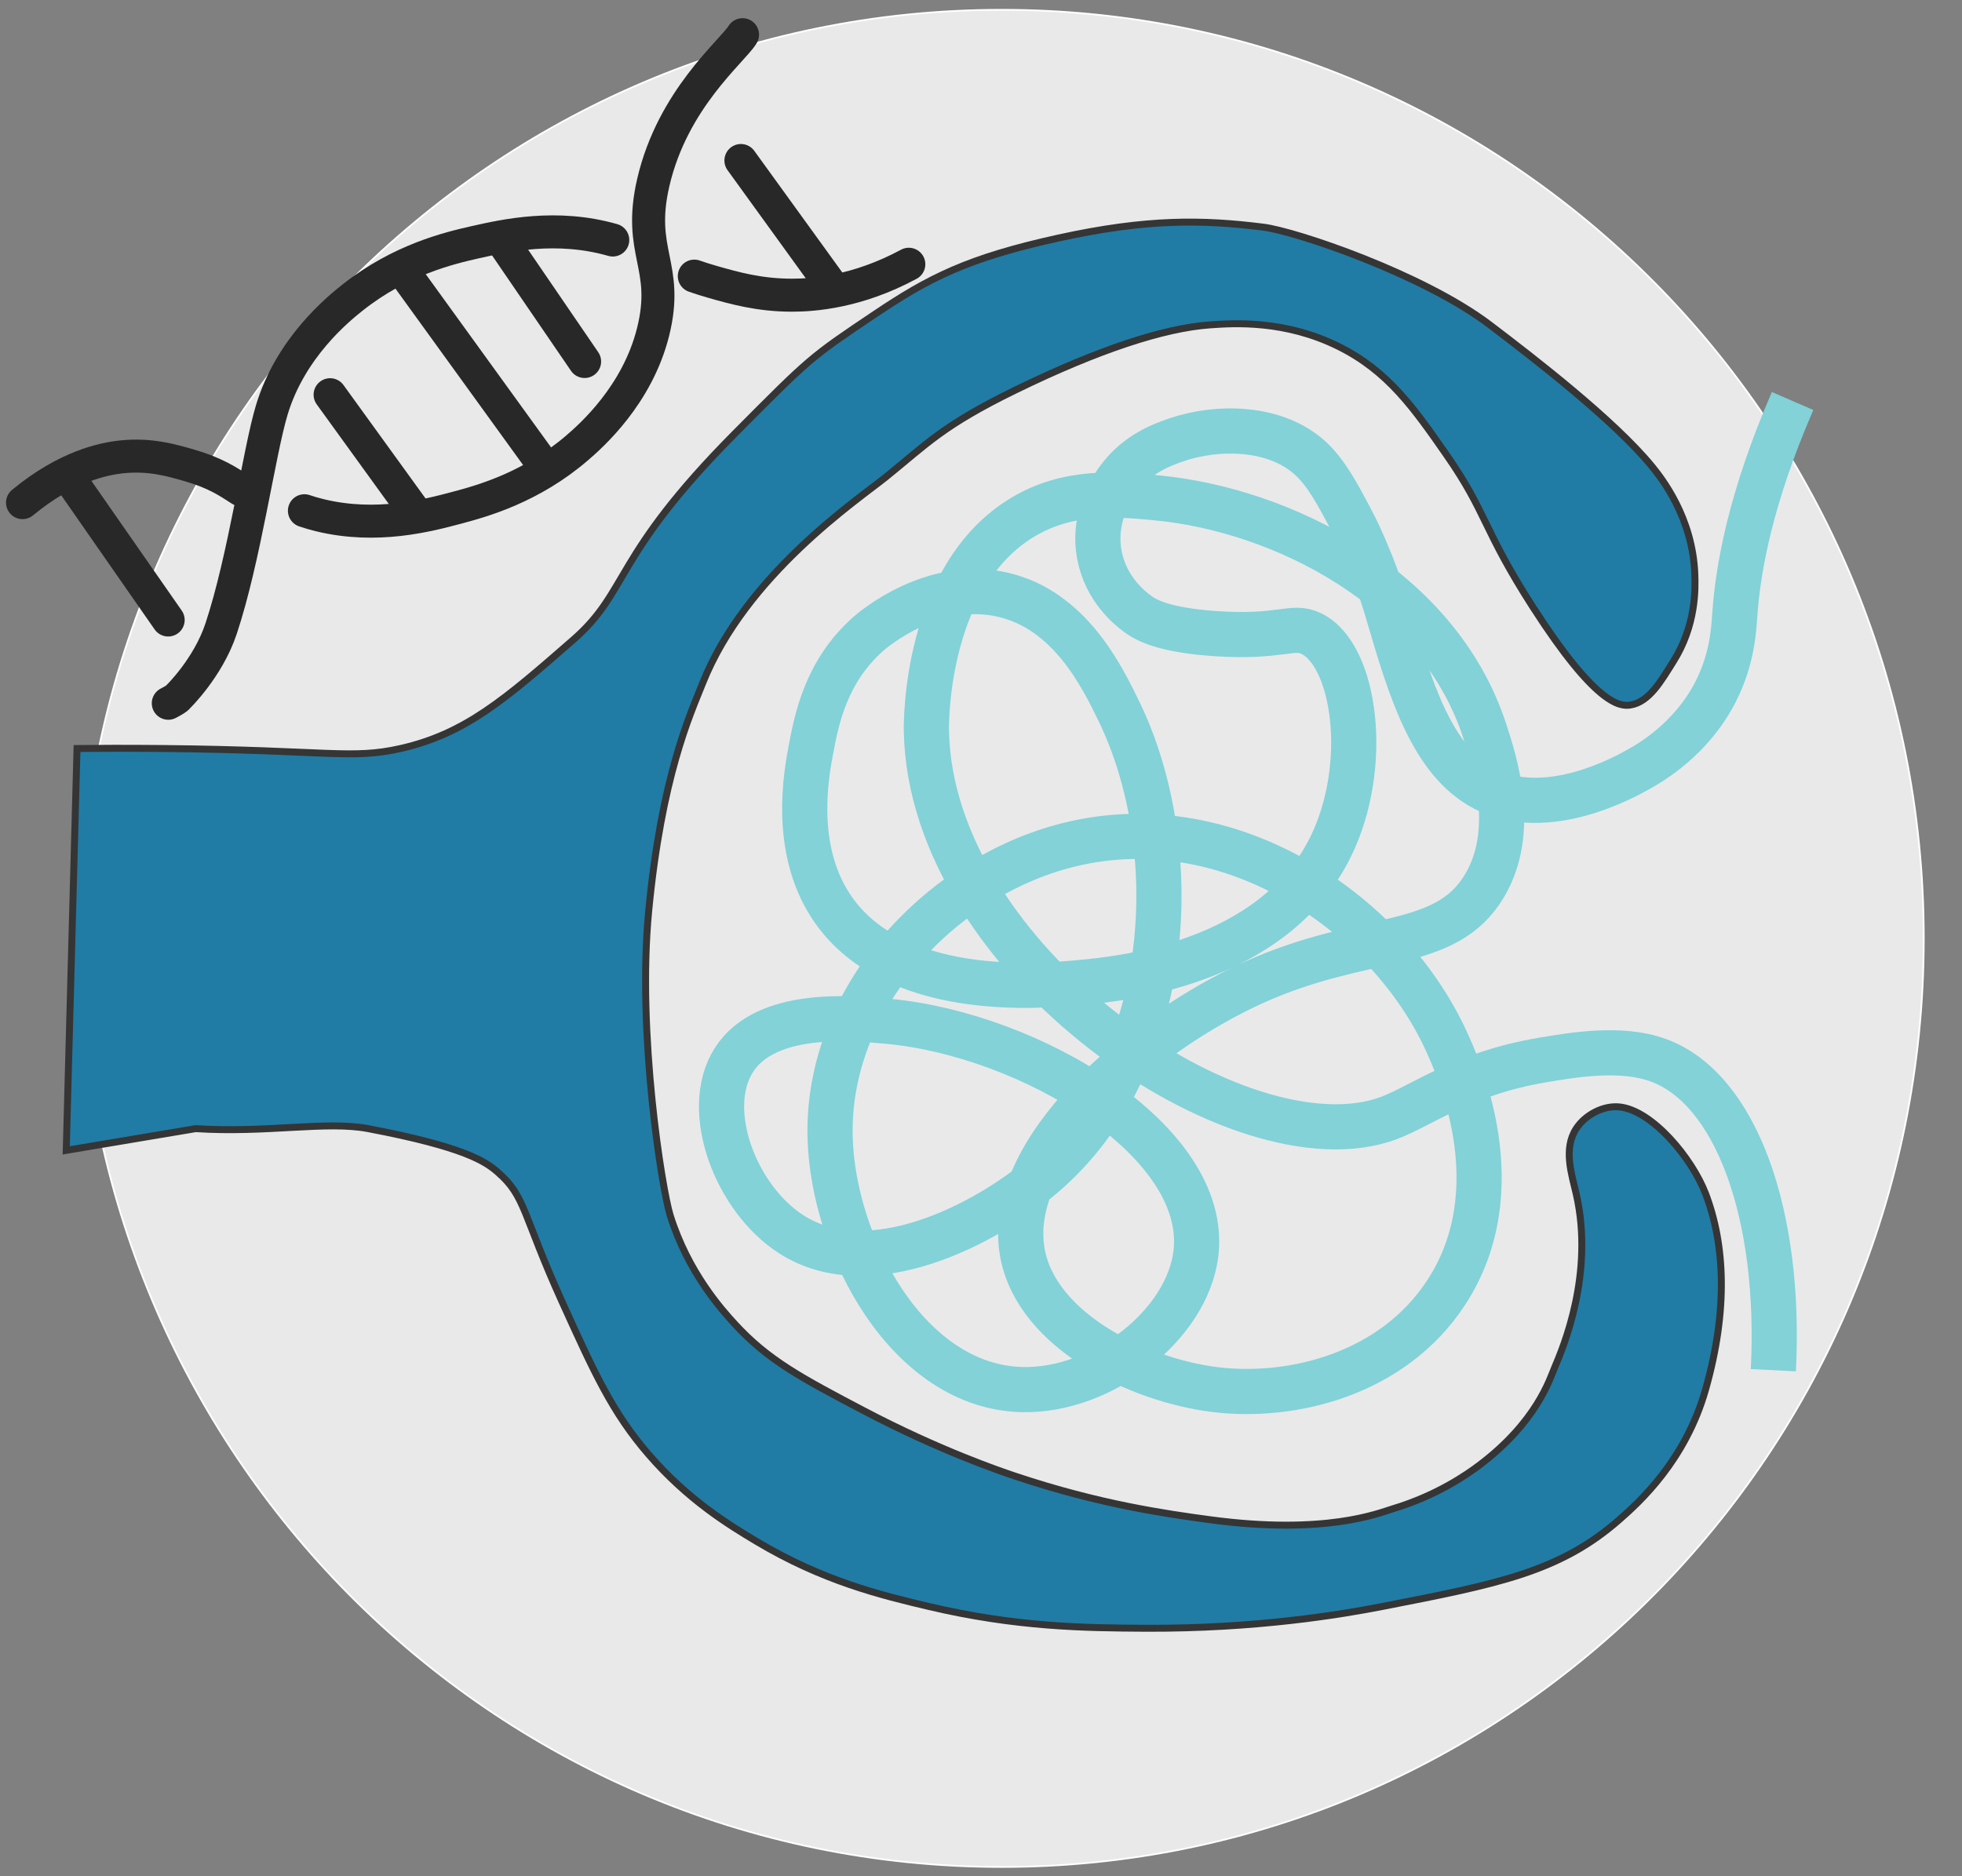
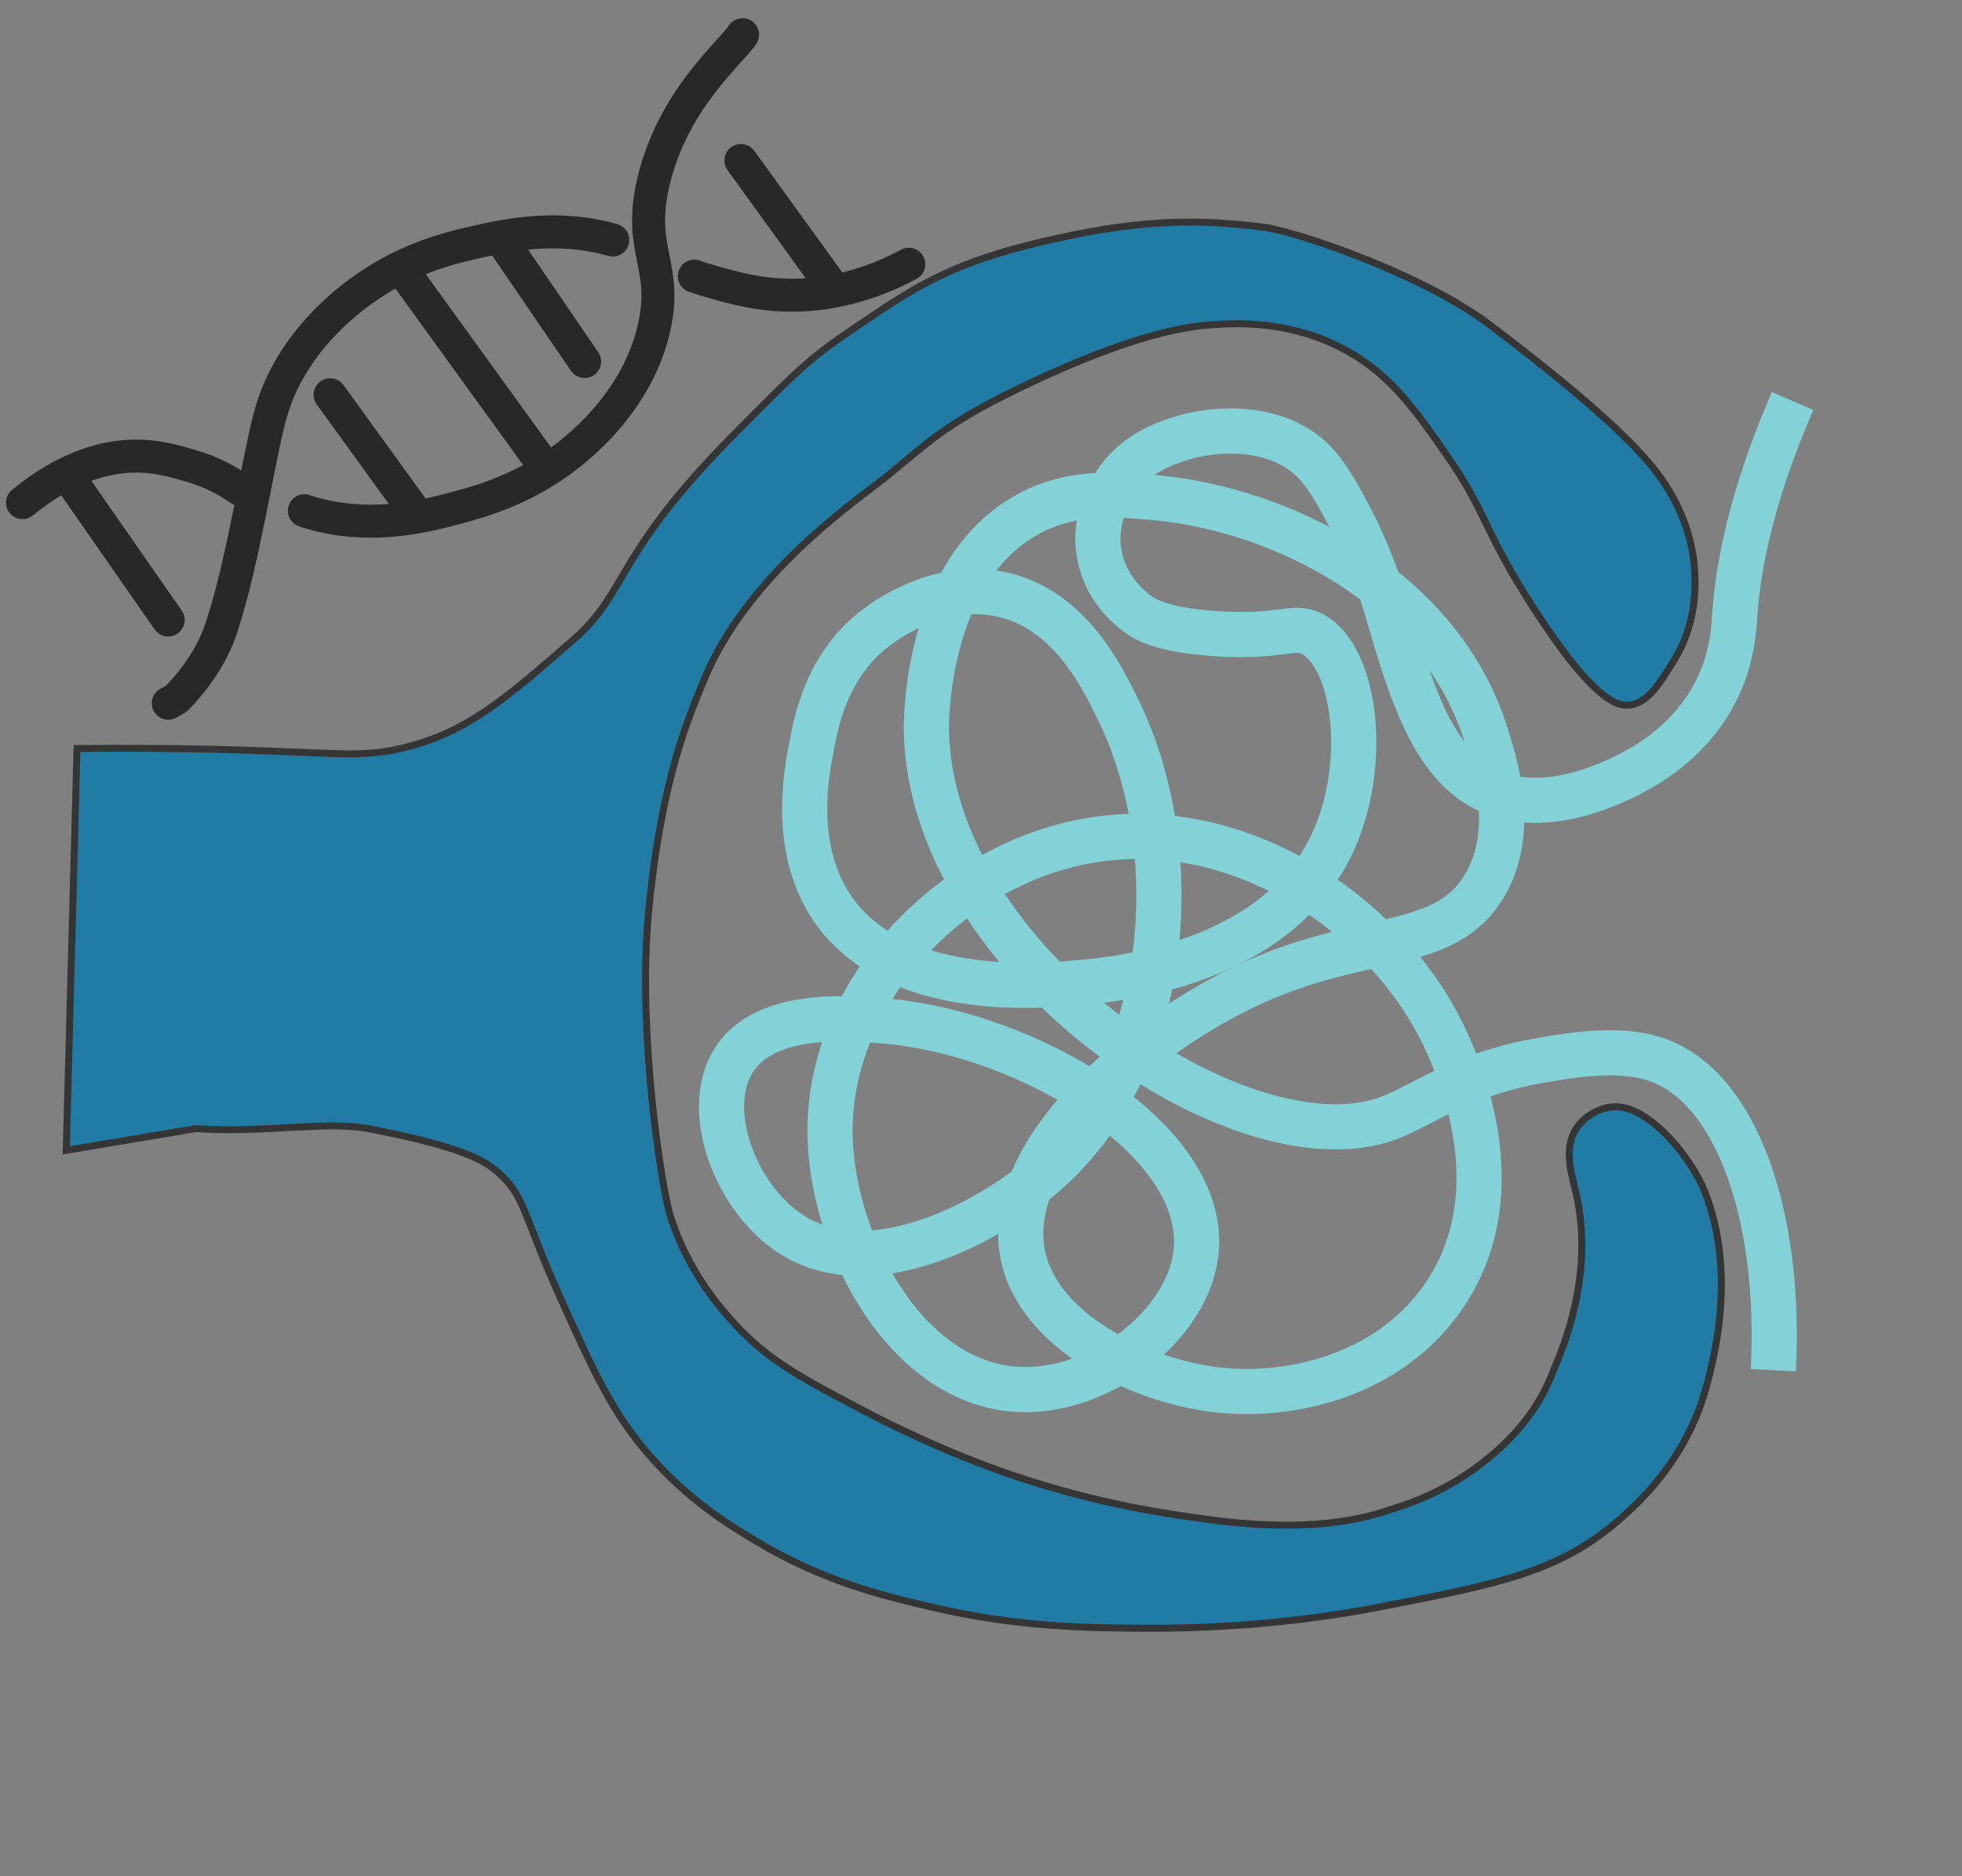
<svg xmlns="http://www.w3.org/2000/svg" version="1.1" id="svg1" width="1505.333" height="1440" viewBox="0 0 1505.333 1440">
  <rect x="0" y="0" width="1505.333" height="1440" fill="#808080" stroke="none" />
  <defs id="defs1">
    <clipPath id="clipPath2">
      <path d="M 0,1080 H 1129 V 0 H 0 Z" transform="translate(-1107,-539.898)" id="path2" />
    </clipPath>
    <clipPath id="clipPath4">
      <path d="M 0,1080 H 1129 V 0 H 0 Z" transform="translate(-38.114,-417.881)" id="path4" />
    </clipPath>
    <clipPath id="clipPath6">
      <path d="M 0,1080 H 1129 V 0 H 0 Z" transform="translate(-1020.435,-291.343)" id="path6" />
    </clipPath>
    <clipPath id="clipPath8">
      <path d="M 0,1080 H 1129 V 0 H 0 Z" transform="translate(-352.601,-941.855)" id="path8" />
    </clipPath>
    <clipPath id="clipPath10">
      <path d="M 0,1080 H 1129 V 0 H 0 Z" transform="translate(-522.966,-927.906)" id="path10" />
    </clipPath>
    <clipPath id="clipPath12">
      <path d="M 0,1080 H 1129 V 0 H 0 Z" transform="translate(-175.171,-786.031)" id="path12" />
    </clipPath>
    <clipPath id="clipPath14">
      <path d="M 0,1080 H 1129 V 0 H 0 Z" transform="translate(-12.961,-790.702)" id="path14" />
    </clipPath>
    <clipPath id="clipPath16">
      <path d="M 0,1080 H 1129 V 0 H 0 Z" transform="translate(-480.123,-913.277)" id="path16" />
    </clipPath>
    <clipPath id="clipPath18">
      <path d="M 0,1080 H 1129 V 0 H 0 Z" transform="translate(-336.402,-871.931)" id="path18" />
    </clipPath>
    <clipPath id="clipPath20">
      <path d="M 0,1080 H 1129 V 0 H 0 Z" transform="translate(-314.226,-810.27)" id="path20" />
    </clipPath>
    <clipPath id="clipPath22">
      <path d="M 0,1080 H 1129 V 0 H 0 Z" transform="translate(-237.757,-786.736)" id="path22" />
    </clipPath>
    <clipPath id="clipPath24">
      <path d="M 0,1080 H 1129 V 0 H 0 Z" transform="translate(-96.772,-723.143)" id="path24" />
    </clipPath>
  </defs>
  <g id="layer-MC0">
-     <path id="path1" d="m 0,0 c 0,-295.253 -237.623,-534.602 -530.746,-534.602 -293.123,0 -530.746,239.349 -530.746,534.602 0,295.253 237.623,534.602 530.746,534.602 C -237.623,534.602 0,295.253 0,0" style="fill:#e9e9ea;fill-opacity:1;fill-rule:nonzero;stroke:#ffffff;stroke-width:1;stroke-linecap:butt;stroke-linejoin:miter;stroke-miterlimit:10;stroke-dasharray:none;stroke-opacity:1" transform="matrix(1.333,0,0,-1.333,1476,720.137)" clip-path="url(#clipPath2)" />
    <path id="path3" d="m 0,0 c 24.832,4.169 49.663,8.337 74.495,12.506 41.257,-2.644 75.08,4.608 99.326,0 55.551,-10.556 67.603,-19.001 74.495,-25.012 16.325,-14.238 14,-23.804 37.247,-75.036 18.356,-40.453 28.77,-63.405 49.664,-87.542 22.669,-26.19 46.209,-40.53 62.079,-50.024 38.107,-22.798 71.458,-30.945 99.326,-37.518 50.306,-11.865 89.676,-12.317 124.158,-12.506 64.633,-0.354 114.15,8.133 136.574,12.506 66.917,13.048 102.264,19.942 136.573,50.024 11.299,9.906 38.046,33.988 49.664,75.036 12.983,45.873 11.117,83.367 0,112.554 -7.776,20.414 -30.763,48.166 -49.664,50.024 -9.322,0.916 -19.661,-4.566 -24.831,-12.506 -7.579,-11.638 -2.57,-26.28 0,-37.518 10.514,-45.983 -7.557,-88.591 -12.416,-100.048 -2.763,-6.515 -10.313,-31.34 -43.455,-56.277 -7.08,-5.327 -24.427,-17.433 -49.663,-25.012 -7.675,-2.305 -38.534,-15.323 -105.535,-6.253 -24.817,3.36 -63.058,8.734 -111.742,25.012 -8.817,2.948 -43.834,14.899 -86.911,37.518 -36.739,19.291 -55.496,29.359 -74.494,50.024 -7.643,8.313 -26.97,29.778 -37.248,62.53 -4.633,14.767 -19.152,104.66 -12.415,175.084 7.448,77.873 23.811,113.112 31.039,131.313 24.832,62.53 89.582,105.945 105.534,118.807 23.417,18.882 32.485,29.52 74.495,50.024 48.579,23.711 85.814,35.606 111.742,37.518 14.264,1.053 43.668,2.862 74.495,-12.506 28.409,-14.162 43.32,-35.581 62.079,-62.53 23.103,-33.188 20.824,-42.704 49.663,-87.542 35.962,-55.912 49.836,-57.176 55.871,-56.277 10.935,1.63 17.781,13.812 24.832,25.012 13.137,20.869 12.703,41.672 12.416,50.024 -1.136,32.975 -19.31,55.793 -24.832,62.53 -21.611,26.367 -67.372,61.754 -93.118,81.289 -38.848,29.477 -112.138,54.005 -130.366,56.277 -34.942,4.356 -66.75,4.989 -117.95,-6.252 -52.396,-11.504 -74.629,-23.018 -105.535,-43.772 -37.247,-25.012 -37.247,-25.012 -80.702,-68.783 -70.553,-71.065 -60.841,-90.636 -93.119,-118.807 -38.938,-33.984 -61.951,-54.069 -99.326,-62.53 -28.363,-6.42 -41.963,-0.933 -136.574,0 -21.201,0.209 -38.532,0.111 -49.663,0 z" style="fill:#207ca5;fill-opacity:1;fill-rule:nonzero;stroke:#353535;stroke-width:4;stroke-linecap:butt;stroke-linejoin:miter;stroke-miterlimit:10;stroke-dasharray:none;stroke-opacity:1" transform="matrix(1.333,0,0,-1.333,50.818,882.825)" clip-path="url(#clipPath4)" />
    <path id="path5" d="m 0,0 c 4.573,89.128 -21.284,162.359 -66.476,178.559 -21.266,7.622 -48.136,3.092 -66.477,0 -46.325,-7.811 -69.133,-26.257 -88.635,-33.48 -84.483,-31.288 -263.568,90.041 -265.906,223.198 -0.088,5.032 -0.415,89.201 55.397,122.759 26.116,15.703 53.159,13.491 77.556,11.16 70.28,-6.715 161.077,-50.59 188.35,-133.919 5.833,-17.821 18.816,-57.49 0,-89.279 -22.614,-38.205 -68.413,-26.598 -132.953,-55.8 -63.831,-28.881 -144.34,-96.93 -132.953,-156.239 8.565,-44.61 66.907,-72.734 110.794,-78.119 44.003,-5.399 102.049,8.557 132.953,55.8 39.135,59.824 6.788,130.291 0,145.079 -33.976,74.014 -126.644,137.896 -221.588,111.599 -71.706,-19.861 -135.115,-88.501 -132.953,-167.399 1.713,-62.508 44.921,-143.755 110.794,-145.079 45.993,-0.924 94.646,37.282 99.715,78.119 8.071,65.029 -95.651,126.423 -177.271,133.919 -21.245,1.952 -70.298,6.457 -88.635,-22.319 -18.364,-28.819 1.11,-79.98 33.238,-100.44 45.298,-28.846 111.558,6.005 144.032,33.48 77.395,65.479 82.189,189.984 44.318,267.838 -9.74,20.024 -28.214,58.002 -66.476,66.96 -40.327,9.441 -74.774,-19.878 -77.556,-22.32 -24.758,-21.73 -30.062,-50.02 -33.238,-66.96 -2.598,-13.853 -10.439,-55.67 11.079,-89.279 35.014,-54.689 121.555,-46.712 144.032,-44.64 21.338,1.967 110.627,10.198 144.033,78.12 22.841,46.442 14.426,110.363 -11.08,122.759 -10.944,5.319 -17.254,-2.63 -55.397,0 -30.292,2.088 -39.969,8.043 -44.317,11.16 -5.042,3.614 -18.338,14.467 -22.159,33.479 -4.719,23.478 8.633,41.364 11.079,44.64 10.73,14.373 24.957,19.476 33.238,22.32 22.953,7.881 57.095,8.173 77.556,-11.16 8.701,-8.221 15.016,-20.073 22.159,-33.48 4.57,-8.577 7.673,-15.855 9.596,-20.395 7.547,-17.812 11.513,-31.825 12.563,-35.404 12.314,-41.991 24.784,-84.516 55.397,-100.44 35.687,-18.563 80.969,6.857 88.635,11.16 7.22,4.053 30.446,17.487 44.318,44.64 9.704,18.996 10.485,36.201 11.079,44.64 1.894,26.905 9.088,66.986 33.238,122.759" style="fill:none;stroke:#82d2d8;stroke-width:26;stroke-linecap:butt;stroke-linejoin:miter;stroke-miterlimit:10;stroke-dasharray:none;stroke-opacity:1" transform="matrix(1.333,0,0,-1.333,1360.58,1051.543)" clip-path="url(#clipPath6)" />
    <path id="path7" d="m 0,0 c -32.35,9.272 -62.028,2.584 -79.206,-1.287 -14.763,-3.327 -42.994,-10.007 -70.493,-31.797 -8.398,-6.654 -35.811,-28.935 -46.585,-64.844 -7.351,-24.501 -15.638,-85.207 -29.158,-125.863 -7.533,-22.648 -24.913,-39.414 -24.913,-39.414 -0.394,-0.725 -2.647,-1.994 -5.473,-3.491" style="fill:none;stroke:#282828;stroke-width:19;stroke-linecap:round;stroke-linejoin:miter;stroke-miterlimit:10;stroke-dasharray:none;stroke-opacity:1" transform="matrix(1.333,0,0,-1.333,470.134,184.194)" clip-path="url(#clipPath8)" />
    <path id="path9" d="m 0,0 c -29.702,-16.037 -54.989,-17.808 -67.253,-17.812 -18.835,-0.005 -33.419,4.152 -45.58,7.619 -3.968,1.131 -7.483,2.253 -10.642,3.364" style="fill:none;stroke:#282828;stroke-width:19;stroke-linecap:round;stroke-linejoin:miter;stroke-miterlimit:10;stroke-dasharray:none;stroke-opacity:1" transform="matrix(1.333,0,0,-1.333,697.288,202.792)" clip-path="url(#clipPath10)" />
    <path id="path11" d="m 0,0 c 2.644,-0.907 5.556,-1.769 8.875,-2.577 32.796,-7.985 62.172,-0.15 79.176,4.385 14.613,3.898 42.543,11.668 69.033,34.485 8.091,6.969 34.472,30.273 43.571,66.525 9.667,38.512 -9.333,45.592 0.205,86.422 11.202,47.953 45.403,75.232 51.308,84.828" style="fill:none;stroke:#282828;stroke-width:19;stroke-linecap:round;stroke-linejoin:miter;stroke-miterlimit:10;stroke-dasharray:none;stroke-opacity:1" transform="matrix(1.333,0,0,-1.333,233.561,391.959)" clip-path="url(#clipPath12)" />
    <path id="path13" d="m 0,0 c 25.486,21.088 46.951,25.314 57.344,26.376 15.963,1.63 28.241,-1.915 38.479,-4.871 15.322,-4.424 22.573,-9.458 29.624,-14.011" style="fill:none;stroke:#282828;stroke-width:19;stroke-linecap:round;stroke-linejoin:miter;stroke-miterlimit:10;stroke-dasharray:none;stroke-opacity:1" transform="matrix(1.333,0,0,-1.333,17.282,385.731)" clip-path="url(#clipPath14)" />
    <path id="path15" d="M 0,0 -53.791,74.359" style="fill:none;stroke:#282828;stroke-width:19;stroke-linecap:round;stroke-linejoin:miter;stroke-miterlimit:10;stroke-dasharray:none;stroke-opacity:1" transform="matrix(1.333,0,0,-1.333,640.165,222.297)" clip-path="url(#clipPath16)" />
    <path id="path17" d="M 0,0 -48.322,70.676" style="fill:none;stroke:#282828;stroke-width:19;stroke-linecap:round;stroke-linejoin:miter;stroke-miterlimit:10;stroke-dasharray:none;stroke-opacity:1" transform="matrix(1.333,0,0,-1.333,448.535,277.425)" clip-path="url(#clipPath18)" />
    <path id="path19" d="M 0,0 -83.674,115.669" style="fill:none;stroke:#282828;stroke-width:19;stroke-linecap:round;stroke-linejoin:miter;stroke-miterlimit:10;stroke-dasharray:none;stroke-opacity:1" transform="matrix(1.333,0,0,-1.333,418.968,359.64)" clip-path="url(#clipPath20)" />
    <path id="path21" d="M 0,0 -47.814,66.096" style="fill:none;stroke:#282828;stroke-width:19;stroke-linecap:round;stroke-linejoin:miter;stroke-miterlimit:10;stroke-dasharray:none;stroke-opacity:1" transform="matrix(1.333,0,0,-1.333,317.009,391.019)" clip-path="url(#clipPath22)" />
    <path id="path23" d="M 0,0 -56.482,81.142" style="fill:none;stroke:#282828;stroke-width:19;stroke-linecap:round;stroke-linejoin:miter;stroke-miterlimit:10;stroke-dasharray:none;stroke-opacity:1" transform="matrix(1.333,0,0,-1.333,129.029,475.809)" clip-path="url(#clipPath24)" />
  </g>
</svg>